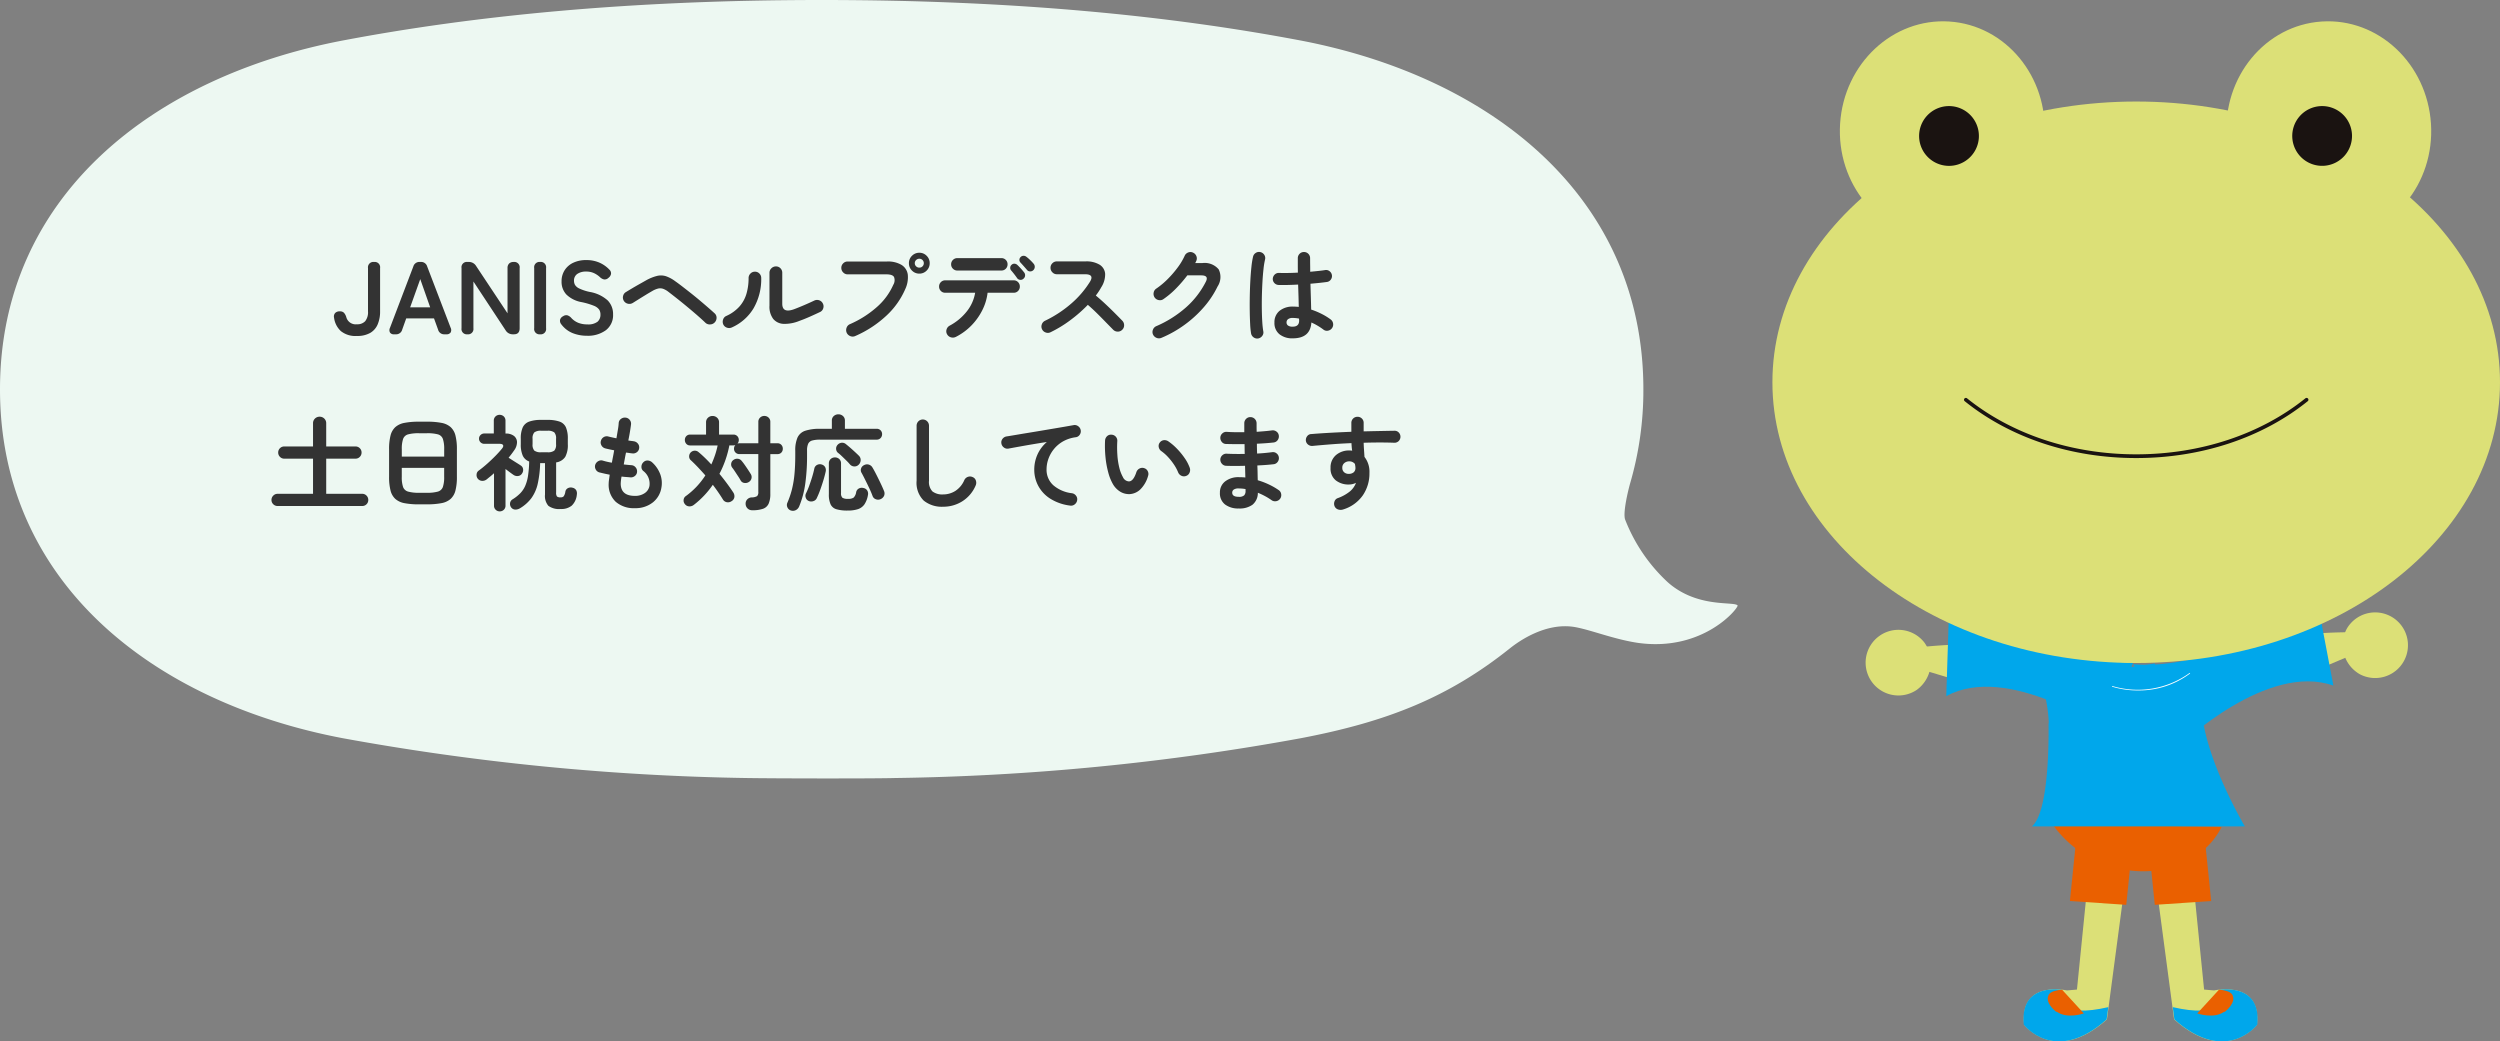
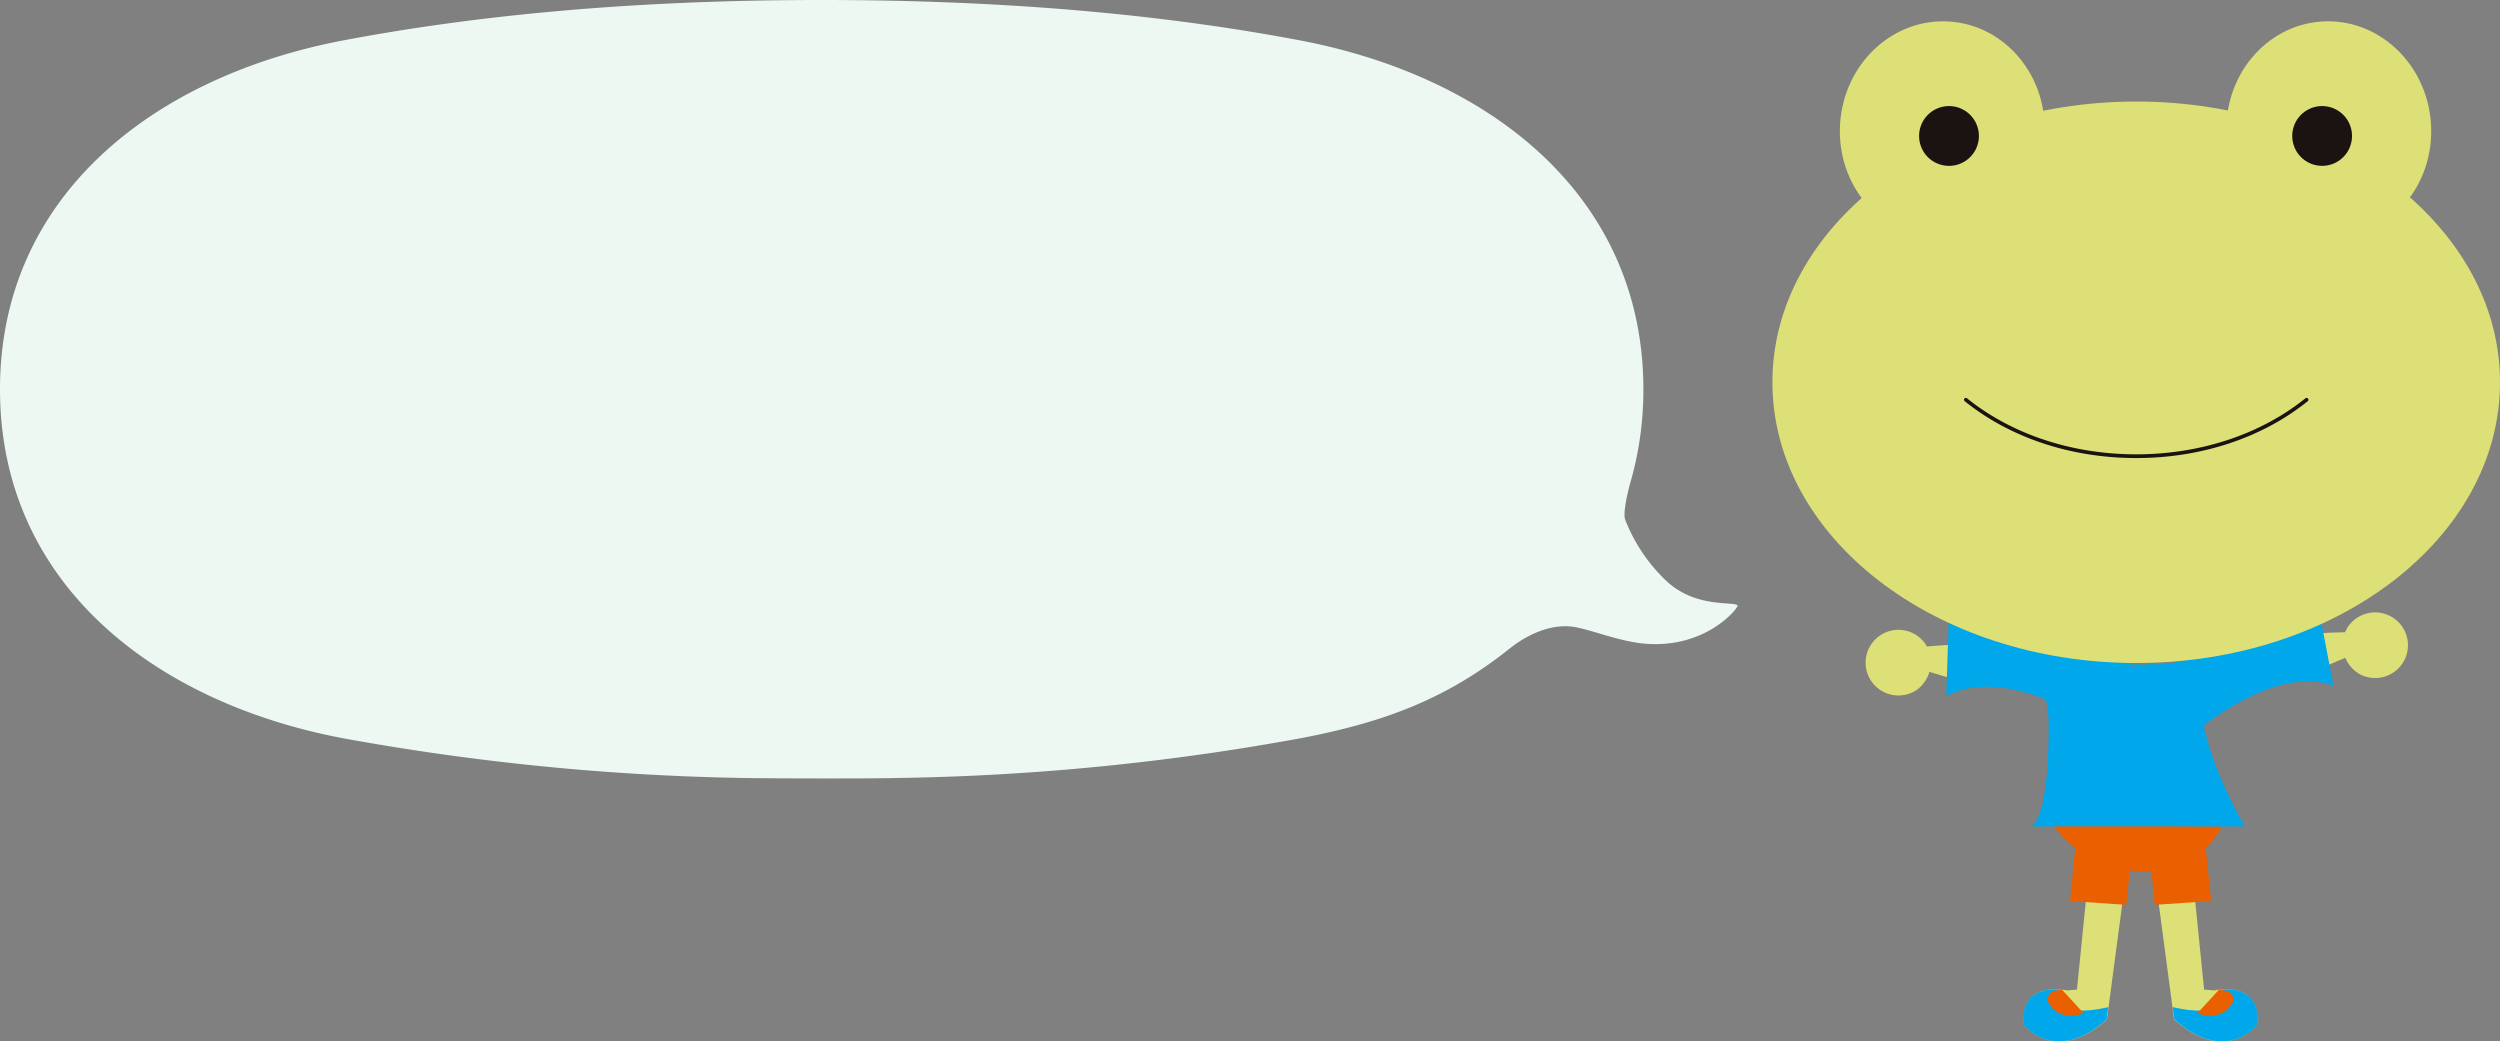
<svg xmlns="http://www.w3.org/2000/svg" width="386.95" height="161.191" viewBox="0 0 386.95 161.191">
  <rect x="0" y="0" width="386.95" height="161.191" fill="#808080" stroke="none" />
  <g transform="translate(-904.05 -696.756)">
    <path d="M221.282,15.264C201.5,11.512,177.331,9,147.181,9s-54.319,2.512-74.1,6.264C43.6,20.89,20,39.433,20,69.264s23.6,48.41,53.081,54a380.366,380.366,0,0,0,62.387,6.157c3.822.071,19.428.106,23.108,0a376.191,376.191,0,0,0,62.741-6.157c13.412-2.548,22.9-6.334,32.379-13.907,1.38-1.1,5.591-4.1,10.121-3.291,2.512.46,6.087,1.911,9.731,2.442,10.191,1.415,15.641-5.52,15.393-5.8-.566-.672-6.264.46-10.828-3.609a26.129,26.129,0,0,1-6.582-9.7c-.354-1.062.46-4.423.743-5.45a51.49,51.49,0,0,0,2.088-14.686C274.363,39.433,250.759,20.89,221.282,15.264Z" transform="translate(884.05 687.756)" fill="#edf8f2" />
-     <path d="M-74.248.256A3.572,3.572,0,0,1-76.72-.5,3.4,3.4,0,0,1-77.768-2.56a.821.821,0,0,1,.16-.728.947.947,0,0,1,.736-.264.834.834,0,0,1,.64.224,1.792,1.792,0,0,1,.352.656,1.5,1.5,0,0,0,1.632,1.12,1.656,1.656,0,0,0,1.3-.48,2.23,2.23,0,0,0,.432-1.52v-6.7a.834.834,0,0,1,.944-.944.827.827,0,0,1,.928.944v6.7a5.069,5.069,0,0,1-.368,2,2.784,2.784,0,0,1-1.16,1.336A4.013,4.013,0,0,1-74.248.256ZM-68.472,0a.7.7,0,0,1-.64-.272.8.8,0,0,1,0-.736L-65.5-10.5a.969.969,0,0,1,1.008-.7h.128a.969.969,0,0,1,1.008.7l3.632,9.488a.783.783,0,0,1-.008.736A.725.725,0,0,1-60.376,0h-.3a.961.961,0,0,1-.992-.72L-62.3-2.464h-4.3L-67.224-.72a.961.961,0,0,1-.992.72Zm2.48-4.176h3.1l-1.536-4.368ZM-57.128,0a.821.821,0,0,1-.912-.944v-9.312a.821.821,0,0,1,.912-.944h.208a1.3,1.3,0,0,1,1.136.624l4.864,7.328v-7.008a.936.936,0,0,1,.248-.7.959.959,0,0,1,.7-.24.827.827,0,0,1,.928.944V-.944q0,.944-.88.944h-.16a1.274,1.274,0,0,1-1.136-.624L-56.2-8.176V-.944A.827.827,0,0,1-57.128,0ZM-45.88,0a.821.821,0,0,1-.912-.944v-9.312a.821.821,0,0,1,.912-.944.827.827,0,0,1,.928.944V-.944A.827.827,0,0,1-45.88,0Zm7.248.224A5.91,5.91,0,0,1-40.84-.184,4.13,4.13,0,0,1-42.6-1.552a.843.843,0,0,1-.184-.712.879.879,0,0,1,.472-.536.832.832,0,0,1,.672-.136,1.364,1.364,0,0,1,.608.424A3,3,0,0,0-40-1.792a3.636,3.636,0,0,0,1.432.256,2.369,2.369,0,0,0,1.576-.408,1.417,1.417,0,0,0,.456-1.112,1.42,1.42,0,0,0-.2-.768,1.836,1.836,0,0,0-.832-.6,10.936,10.936,0,0,0-1.944-.568,4.466,4.466,0,0,1-2.3-1.168,2.866,2.866,0,0,1-.744-2.032,3.141,3.141,0,0,1,.472-1.72,3.173,3.173,0,0,1,1.328-1.16,4.546,4.546,0,0,1,2.008-.416,4.933,4.933,0,0,1,2.1.416A4.746,4.746,0,0,1-35.144-10a.773.773,0,0,1,.24.672,1.02,1.02,0,0,1-.416.608.808.808,0,0,1-.672.224,1.328,1.328,0,0,1-.64-.368,3.583,3.583,0,0,0-.912-.608,2.842,2.842,0,0,0-1.216-.24,2.327,2.327,0,0,0-1.352.36,1.226,1.226,0,0,0-.52,1.08,1.332,1.332,0,0,0,.152.616,1.512,1.512,0,0,0,.672.568A7.284,7.284,0,0,0-38.2-6.56a5.54,5.54,0,0,1,2.768,1.3,2.98,2.98,0,0,1,.848,2.176A2.914,2.914,0,0,1-35.7-.632,4.685,4.685,0,0,1-38.632.224Zm18.32-2.032q-.48-.464-1.208-1.1t-1.544-1.312q-.816-.68-1.6-1.3T-26.04-6.592a2.915,2.915,0,0,0-.816-.456,1.411,1.411,0,0,0-.76-.032,3.42,3.42,0,0,0-.92.392q-.448.256-1.024.608t-1.112.688q-.536.336-.872.544a.978.978,0,0,1-.752.112.989.989,0,0,1-.624-.448.978.978,0,0,1-.112-.752.931.931,0,0,1,.448-.608q.336-.208.9-.544t1.176-.68q.616-.344,1.064-.6a6.9,6.9,0,0,1,1.672-.672,2.579,2.579,0,0,1,1.368.048,5.36,5.36,0,0,1,1.472.8q.432.3,1.048.776t1.312,1.024q.7.552,1.384,1.128t1.288,1.1q.6.52,1.016.9a.911.911,0,0,1,.32.7,1.038,1.038,0,0,1-.3.736,1,1,0,0,1-.72.3A.95.95,0,0,1-20.312-1.808ZM-5.736-2.08a5.96,5.96,0,0,1-2.432.464,2.192,2.192,0,0,1-1.624-.76,3.13,3.13,0,0,1-.584-2.056V-9.52a.945.945,0,0,1,.3-.7.966.966,0,0,1,.7-.288.931.931,0,0,1,.7.288.972.972,0,0,1,.28.7v4.784q0,1.52,1.84.848.72-.272,1.576-.64t1.528-.688a1,1,0,0,1,.752-.056.949.949,0,0,1,.576.488.945.945,0,0,1,.072.752.9.9,0,0,1-.488.576q-.736.352-1.584.728T-5.736-2.08Zm-10.48,1.024a.992.992,0,0,1-.752.024.95.95,0,0,1-.56-.5,1.012,1.012,0,0,1-.024-.76.893.893,0,0,1,.5-.552A6.042,6.042,0,0,0-15-4.328a5.207,5.207,0,0,0,1.072-1.984,8.615,8.615,0,0,0,.32-2.392.958.958,0,0,1,.288-.7.939.939,0,0,1,.688-.288.931.931,0,0,1,.7.288.972.972,0,0,1,.28.7,9.008,9.008,0,0,1-1.2,4.7A7.424,7.424,0,0,1-16.216-1.056ZM2.888.272A.945.945,0,0,1,2.136.28a1.011,1.011,0,0,1-.56-.52,1.029,1.029,0,0,1-.016-.776.92.92,0,0,1,.512-.552A15.8,15.8,0,0,0,6.288-4.256a9.869,9.869,0,0,0,2.5-3.408A1.359,1.359,0,0,0,8.9-8.872Q8.664-9.28,7.72-9.28h-6a.927.927,0,0,1-.688-.3.966.966,0,0,1-.288-.7.958.958,0,0,1,.288-.7.939.939,0,0,1,.688-.288H7.8a4.107,4.107,0,0,1,2.28.536,2.089,2.089,0,0,1,.952,1.488,4.265,4.265,0,0,1-.384,2.232,12.262,12.262,0,0,1-2.92,4.12A17.013,17.013,0,0,1,2.888.272Zm9.936-9.664a1.558,1.558,0,0,1-1.144-.472,1.558,1.558,0,0,1-.472-1.144,1.558,1.558,0,0,1,.472-1.144,1.558,1.558,0,0,1,1.144-.472,1.539,1.539,0,0,1,1.128.472,1.558,1.558,0,0,1,.472,1.144,1.558,1.558,0,0,1-.472,1.144A1.539,1.539,0,0,1,12.824-9.392Zm0-.928a.664.664,0,0,0,.488-.2.664.664,0,0,0,.2-.488.664.664,0,0,0-.2-.488.664.664,0,0,0-.488-.2.691.691,0,0,0-.5.2.651.651,0,0,0-.208.488.651.651,0,0,0,.208.488A.691.691,0,0,0,12.824-10.32ZM18.472.4a1.024,1.024,0,0,1-.744.072.958.958,0,0,1-.6-.456.913.913,0,0,1-.1-.744.989.989,0,0,1,.464-.6,8.439,8.439,0,0,0,2.68-2.224,6.32,6.32,0,0,0,1.288-2.88h-4.64a.9.9,0,0,1-.672-.28.94.94,0,0,1-.272-.68.94.94,0,0,1,.272-.68.9.9,0,0,1,.672-.28H27.432a.9.9,0,0,1,.672.28.94.94,0,0,1,.272.68.94.94,0,0,1-.272.68.9.9,0,0,1-.672.28H23.384a8.087,8.087,0,0,1-.808,2.68,9.413,9.413,0,0,1-1.688,2.376A9.134,9.134,0,0,1,18.472.4ZM18.7-9.872a.926.926,0,0,1-.68-.28.926.926,0,0,1-.28-.68.926.926,0,0,1,.28-.68.926.926,0,0,1,.68-.28h6.816a.919.919,0,0,1,.688.28.94.94,0,0,1,.272.68.94.94,0,0,1-.272.68.919.919,0,0,1-.688.28ZM28.92-8.592a.612.612,0,0,1-.5.16.648.648,0,0,1-.472-.272q-.16-.24-.432-.592t-.5-.608a.6.6,0,0,1-.128-.432.6.6,0,0,1,.224-.432.574.574,0,0,1,.44-.16.7.7,0,0,1,.44.192q.224.208.536.552t.52.616a.687.687,0,0,1,.136.52A.683.683,0,0,1,28.92-8.592ZM30.456-9.92a.687.687,0,0,1-.5.184.591.591,0,0,1-.472-.232q-.192-.224-.48-.552t-.528-.584a.581.581,0,0,1-.168-.408.605.605,0,0,1,.2-.456.607.607,0,0,1,.424-.184.693.693,0,0,1,.456.152,6.147,6.147,0,0,1,.576.5,6.837,6.837,0,0,1,.56.592.724.724,0,0,1,.16.5A.73.73,0,0,1,30.456-9.92Zm2.672,9.6a.924.924,0,0,1-.744.04.949.949,0,0,1-.568-.5.947.947,0,0,1-.04-.752.958.958,0,0,1,.488-.56A18.082,18.082,0,0,0,36.336-4.76a14.786,14.786,0,0,0,2.9-3.384q.7-1.152-.768-1.152H34.1a.927.927,0,0,1-.688-.3.966.966,0,0,1-.288-.7.958.958,0,0,1,.288-.7.939.939,0,0,1,.688-.288h4.432a3.928,3.928,0,0,1,2.208.52,1.813,1.813,0,0,1,.84,1.416,3.657,3.657,0,0,1-.6,2.064A9.828,9.828,0,0,1,40.136-6q.736.608,1.512,1.336T43.1-3.256q.68.68,1.144,1.16a.987.987,0,0,1,.272.7.933.933,0,0,1-.3.7.931.931,0,0,1-.7.28.986.986,0,0,1-.7-.3L41.72-1.832q-.656-.68-1.392-1.408T38.9-4.56a21.783,21.783,0,0,1-2.712,2.376A18.68,18.68,0,0,1,33.128-.32ZM50.3.544a.965.965,0,0,1-.76.008,1.014,1.014,0,0,1-.552-.52.945.945,0,0,1-.008-.752.95.95,0,0,1,.52-.544,17.274,17.274,0,0,0,4.592-2.9A13.339,13.339,0,0,0,57.144-8.1q.272-.512.1-.768t-.824-.256H54.3a20.311,20.311,0,0,1-1.712,1.992,13.205,13.205,0,0,1-1.968,1.672.9.9,0,0,1-.728.168A.976.976,0,0,1,49.24-5.7a.985.985,0,0,1-.152-.744.92.92,0,0,1,.408-.632A12.023,12.023,0,0,0,51.24-8.528a16.154,16.154,0,0,0,1.544-1.784,9.771,9.771,0,0,0,1.1-1.832.95.95,0,0,1,.544-.52.9.9,0,0,1,.752.024.95.95,0,0,1,.52.544.9.9,0,0,1-.024.752,2.239,2.239,0,0,1-.16.32h1.1a2.814,2.814,0,0,1,2.536.976,2.651,2.651,0,0,1-.168,2.64,14.47,14.47,0,0,1-2.136,3.216,17.733,17.733,0,0,1-2.984,2.728A17.769,17.769,0,0,1,50.3.544Zm20.32.08A3.156,3.156,0,0,1,68.56-.008a2.207,2.207,0,0,1-.776-1.816,2.246,2.246,0,0,1,.776-1.8A3.18,3.18,0,0,1,70.7-4.288a7.676,7.676,0,0,1,.848.048q-.016-.752-.04-1.64T71.448-7.7q-.848.048-1.64.064t-1.368,0a.928.928,0,0,1-.664-.3.9.9,0,0,1-.248-.68.973.973,0,0,1,.312-.648A.878.878,0,0,1,68.5-9.5q.56.016,1.32.008t1.592-.056Q71.4-10.16,71.4-10.72v-1.056a.94.94,0,0,1,.272-.68.9.9,0,0,1,.672-.28.919.919,0,0,1,.688.28.94.94,0,0,1,.272.68q0,.5.008,1.024T73.32-9.68q.7-.064,1.288-.128t.984-.128a.854.854,0,0,1,.7.152.922.922,0,0,1,.384.616.9.9,0,0,1-.168.7A.865.865,0,0,1,75.9-8.1q-.448.064-1.112.136t-1.432.136q.032,1.12.064,2.16t.048,1.84a11.233,11.233,0,0,1,1.656.688,9.535,9.535,0,0,1,1.352.832.956.956,0,0,1,.384.632.934.934,0,0,1-.16.712.958.958,0,0,1-.616.4.853.853,0,0,1-.712-.16,9.708,9.708,0,0,0-.88-.592,8.718,8.718,0,0,0-.992-.512Q73.336.624,70.616.624ZM65.288.64a.948.948,0,0,1-.72-.16.954.954,0,0,1-.4-.608,11.984,11.984,0,0,1-.144-1.44q-.048-.912-.064-2.048t.008-2.36q.024-1.224.088-2.384t.168-2.112a12.514,12.514,0,0,1,.248-1.544.94.94,0,0,1,.432-.592.9.9,0,0,1,.72-.112.94.94,0,0,1,.592.432.9.9,0,0,1,.112.72,11.758,11.758,0,0,0-.24,1.488q-.1.9-.16,1.96T65.84-5.936q-.024,1.12-.008,2.168t.072,1.9a13.35,13.35,0,0,0,.152,1.4.854.854,0,0,1-.152.7A.985.985,0,0,1,65.288.64Zm5.328-1.824q.992,0,.992-.944,0-.048-.008-.128t-.008-.176a4.964,4.964,0,0,0-.976-.1,1.132,1.132,0,0,0-.728.192.614.614,0,0,0-.232.5.578.578,0,0,0,.224.48A1.2,1.2,0,0,0,70.616-1.184ZM-86.512,26.576a.921.921,0,0,1-.664-.272.9.9,0,0,1-.28-.672.907.907,0,0,1,.28-.664.907.907,0,0,1,.664-.28h5.488v-5.44h-4.448a.9.9,0,0,1-.672-.28.921.921,0,0,1-.272-.664.913.913,0,0,1,.272-.672.913.913,0,0,1,.672-.272h4.448V13.792a.988.988,0,0,1,.3-.752,1.012,1.012,0,0,1,.72-.288,1.012,1.012,0,0,1,.72.288.988.988,0,0,1,.3.752V17.36h4.528a.913.913,0,0,1,.672.272.913.913,0,0,1,.272.672.921.921,0,0,1-.272.664.9.9,0,0,1-.672.28h-4.528v5.44h5.568a.9.9,0,0,1,.672.28.921.921,0,0,1,.272.664.913.913,0,0,1-.272.672.913.913,0,0,1-.672.272Zm21.9-.256a11.5,11.5,0,0,1-2.256-.184,2.942,2.942,0,0,1-1.416-.656,2.635,2.635,0,0,1-.744-1.3,8.383,8.383,0,0,1-.224-2.128V17.792a8.383,8.383,0,0,1,.224-2.128,2.635,2.635,0,0,1,.744-1.3,2.942,2.942,0,0,1,1.416-.656,11.5,11.5,0,0,1,2.256-.184h1.216a11.5,11.5,0,0,1,2.256.184,2.942,2.942,0,0,1,1.416.656,2.635,2.635,0,0,1,.744,1.3,8.383,8.383,0,0,1,.224,2.128v4.256a8.383,8.383,0,0,1-.224,2.128,2.635,2.635,0,0,1-.744,1.3,2.942,2.942,0,0,1-1.416.656,11.5,11.5,0,0,1-2.256.184Zm0-1.792h1.216a5.9,5.9,0,0,0,1.7-.184,1.154,1.154,0,0,0,.768-.712,4.735,4.735,0,0,0,.2-1.584V20.672h-6.56v1.376a4.735,4.735,0,0,0,.2,1.584,1.155,1.155,0,0,0,.776.712A5.914,5.914,0,0,0-64.608,24.528Zm-2.672-5.6h6.56V17.792a4.81,4.81,0,0,0-.2-1.592,1.131,1.131,0,0,0-.768-.712,6.156,6.156,0,0,0-1.7-.176h-1.216a6.17,6.17,0,0,0-1.7.176,1.132,1.132,0,0,0-.776.712,4.81,4.81,0,0,0-.2,1.592Zm24.592,8.112a2.828,2.828,0,0,1-1.9-.488A2.331,2.331,0,0,1-45.12,24.8V19.936h-.752a16.412,16.412,0,0,1-.376,3.208,6.074,6.074,0,0,1-.968,2.2,6.148,6.148,0,0,1-1.776,1.584,1.354,1.354,0,0,1-.728.2.8.8,0,0,1-.632-.328.9.9,0,0,1-.176-.672.808.808,0,0,1,.4-.592,6.365,6.365,0,0,0,1.16-.912A3.908,3.908,0,0,0-48.2,23.5a6.237,6.237,0,0,0,.448-1.576,16.627,16.627,0,0,0,.184-2.24,1.743,1.743,0,0,1-1-.912,4.274,4.274,0,0,1-.3-1.76v-.832a4.165,4.165,0,0,1,.3-1.768,1.749,1.749,0,0,1,1-.9,5.381,5.381,0,0,1,1.864-.264h.944a5.5,5.5,0,0,1,1.9.264,1.687,1.687,0,0,1,.984.9,4.37,4.37,0,0,1,.288,1.768v.832a3.8,3.8,0,0,1-.4,1.96,2.035,2.035,0,0,1-1.408.856v4.64a1.016,1.016,0,0,0,.128.632.832.832,0,0,0,.576.136.6.6,0,0,0,.464-.16,1.667,1.667,0,0,0,.256-.7.747.747,0,0,1,.424-.576.967.967,0,0,1,.712-.048.847.847,0,0,1,.552.392,1.087,1.087,0,0,1,.088.7,2.655,2.655,0,0,1-.792,1.68A2.535,2.535,0,0,1-42.688,27.04Zm-9.44.368a.871.871,0,0,1-.616-.248.848.848,0,0,1-.264-.648V21.5q-.272.256-.56.488t-.56.456a1.052,1.052,0,0,1-.72.24.9.9,0,0,1-.672-.336.9.9,0,0,1-.184-.672.78.78,0,0,1,.344-.592q.656-.48,1.336-1.088t1.28-1.224q.6-.616.984-1.1.256-.32.152-.52t-.52-.2h-2.384a.8.8,0,0,1-.576-.232.76.76,0,0,1-.24-.568.76.76,0,0,1,.24-.568.8.8,0,0,1,.576-.232h1.472V13.376a.868.868,0,0,1,.264-.664.891.891,0,0,1,.632-.248.911.911,0,0,1,.648.248.868.868,0,0,1,.264.664V15.36a2.025,2.025,0,0,1,1.312.368,1.246,1.246,0,0,1,.472.952,2.134,2.134,0,0,1-.424,1.256q-.416.608-.88,1.168l.6.384q.376.24.736.464t.52.336a.777.777,0,0,1,.384.552.915.915,0,0,1-.144.68.8.8,0,0,1-.6.408,1,1,0,0,1-.712-.152q-.192-.128-.56-.4t-.7-.528v5.664a.848.848,0,0,1-.264.648A.891.891,0,0,1-52.128,27.408Zm6.432-9.152h.944A1.615,1.615,0,0,0-43.68,18a1.362,1.362,0,0,0,.272-.992v-.832a1.362,1.362,0,0,0-.272-.992,1.615,1.615,0,0,0-1.072-.256H-45.7a1.615,1.615,0,0,0-1.072.256,1.362,1.362,0,0,0-.272.992v.832a1.362,1.362,0,0,0,.272.992A1.615,1.615,0,0,0-45.7,18.256Zm14.5,8.656a4.251,4.251,0,0,1-2.976-.992,3.638,3.638,0,0,1-1.088-2.832,4.323,4.323,0,0,1,.048-.544q.048-.352.112-.816-.448-.08-.856-.176l-.744-.176a.9.9,0,0,1-.568-.464.921.921,0,0,1-.072-.72,1,1,0,0,1,.472-.56.88.88,0,0,1,.712-.08,10.993,10.993,0,0,0,1.392.32q.08-.464.176-.944t.176-.976q-.432-.08-.8-.16t-.608-.144a.932.932,0,0,1-.56-.456.88.88,0,0,1-.08-.712.94.94,0,0,1,.448-.576.892.892,0,0,1,.72-.08q.192.048.512.12t.72.152q.128-.752.232-1.368a8.379,8.379,0,0,0,.12-1,.843.843,0,0,1,.36-.64.966.966,0,0,1,.712-.192.912.912,0,0,1,.64.36.941.941,0,0,1,.192.712q-.048.4-.152,1.048t-.264,1.416q.256.048.472.072t.392.056a.973.973,0,0,1,.624.368.891.891,0,0,1,.192.688.885.885,0,0,1-.36.632.932.932,0,0,1-.7.184q-.192-.016-.448-.056t-.528-.072q-.1.464-.184.928t-.168.912l.616.064q.3.032.552.048a.888.888,0,0,1,.648.312.93.93,0,0,1,.248.68.878.878,0,0,1-.312.656.968.968,0,0,1-.7.24q-.32-.032-.672-.056t-.72-.072a7.7,7.7,0,0,0-.128,1.072q0,1.92,2.192,1.92a2.594,2.594,0,0,0,1.52-.424,1.7,1.7,0,0,0,.736-1.112,2.477,2.477,0,0,0-.976-2.336.825.825,0,0,1-.264-.68.954.954,0,0,1,.328-.68.839.839,0,0,1,.672-.24,1.086,1.086,0,0,1,.672.3,4.7,4.7,0,0,1,1.248,1.848,3.923,3.923,0,0,1,.176,2.008,3.634,3.634,0,0,1-1.344,2.336A4.3,4.3,0,0,1-31.2,26.912Zm18.16.32a.985.985,0,0,1-.728-.28,1,1,0,0,1-.3-.7.94.94,0,0,1,.24-.688.994.994,0,0,1,.7-.32,1.688,1.688,0,0,0,.84-.2.865.865,0,0,0,.184-.664v-5.84h-2.912a.817.817,0,0,1-.616-.24.819.819,0,0,1-.232-.592.85.85,0,0,1,.208-.576.911.911,0,0,1-.368.064h-.56a16.368,16.368,0,0,1-.608,2.256,15.864,15.864,0,0,1-.928,2.144q.608.736,1.152,1.472t.976,1.392a1.05,1.05,0,0,1,.184.744.877.877,0,0,1-.424.616.968.968,0,0,1-.744.168.888.888,0,0,1-.616-.44q-.656-1.072-1.552-2.256a13.735,13.735,0,0,1-2.928,3.1,1.063,1.063,0,0,1-.728.24.874.874,0,0,1-.68-.368.826.826,0,0,1-.184-.64.782.782,0,0,1,.328-.576A11.8,11.8,0,0,0-20.3,21.84q-.576-.656-1.152-1.264t-1.1-1.088a.757.757,0,0,1-.256-.608.874.874,0,0,1,.224-.576A.9.9,0,0,1-22,18.016a.869.869,0,0,1,.656.224q.48.4.976.88t.992,1.024q.32-.7.568-1.432A12.329,12.329,0,0,0-18.4,17.2h-4.272a.741.741,0,0,1-.576-.248.864.864,0,0,1-.224-.6.835.835,0,0,1,.224-.592.791.791,0,0,1,.608-.24h2.448V13.632a.931.931,0,0,1,.3-.72,1,1,0,0,1,.7-.272,1.015,1.015,0,0,1,.712.272.931.931,0,0,1,.3.72V15.52h2.208a.817.817,0,0,1,.616.24.819.819,0,0,1,.232.592.85.85,0,0,1-.208.576.754.754,0,0,1,.336-.064H-12.1v-3.3a.88.88,0,0,1,.272-.672.923.923,0,0,1,.656-.256.923.923,0,0,1,.656.256.88.88,0,0,1,.272.672v3.3h1.1a.778.778,0,0,1,.608.248.864.864,0,0,1,.224.6.835.835,0,0,1-.224.592.791.791,0,0,1-.608.24h-1.1V24.7a3.67,3.67,0,0,1-.256,1.5A1.492,1.492,0,0,1-11.36,27,4.863,4.863,0,0,1-13.04,27.232Zm-.56-4.352a.993.993,0,0,1-.7.12.756.756,0,0,1-.544-.392q-.144-.272-.384-.632t-.48-.728q-.24-.368-.432-.608A.83.83,0,0,1-16.3,20a.809.809,0,0,1,.36-.56.936.936,0,0,1,.68-.176.857.857,0,0,1,.584.336q.208.24.472.616t.512.752q.248.376.392.616a.886.886,0,0,1,.144.7A.909.909,0,0,1-13.6,22.88Zm6.576,4.4a.871.871,0,0,1-.576-.5.85.85,0,0,1,0-.72,13.693,13.693,0,0,0,.688-2.008,15.381,15.381,0,0,0,.4-2.36q.128-1.312.128-3.008v-.672a4.852,4.852,0,0,1,.352-2.04A2.01,2.01,0,0,1-4.84,14.928a7.021,7.021,0,0,1,2.312-.3H-.72V13.36a.9.9,0,0,1,.3-.712,1.041,1.041,0,0,1,.7-.264A1.033,1.033,0,0,1,1,12.648a.906.906,0,0,1,.3.712v1.264H6.208a.808.808,0,0,1,.848.832.847.847,0,0,1-.232.6.8.8,0,0,1-.616.248H-2.528a4.4,4.4,0,0,0-1.24.136.956.956,0,0,0-.616.5,2.566,2.566,0,0,0-.176,1.072v.7a31,31,0,0,1-.28,4.44,14.393,14.393,0,0,1-.936,3.48,1.1,1.1,0,0,1-.5.568A.968.968,0,0,1-7.024,27.28Zm8.752,0A5.991,5.991,0,0,1,0,27.08a1.444,1.444,0,0,1-.912-.752,3.654,3.654,0,0,1-.272-1.576V20a.9.9,0,0,1,.272-.688.943.943,0,0,1,.672-.256.943.943,0,0,1,.672.256A.9.9,0,0,1,.7,20v4.576A.909.909,0,0,0,.92,25.3a1.542,1.542,0,0,0,.872.168,1.436,1.436,0,0,0,.856-.192,1.465,1.465,0,0,0,.392-.832.814.814,0,0,1,.4-.568.95.95,0,0,1,.72-.088.863.863,0,0,1,.592.384.962.962,0,0,1,.112.72,3.687,3.687,0,0,1-.544,1.432,1.973,1.973,0,0,1-.992.736A4.975,4.975,0,0,1,1.728,27.28ZM6.848,25.5a.924.924,0,0,1-.752.032.816.816,0,0,1-.512-.5q-.192-.528-.5-1.184t-.632-1.3q-.32-.648-.576-1.112a.767.767,0,0,1-.072-.672.849.849,0,0,1,.456-.512.954.954,0,0,1,.728-.088.968.968,0,0,1,.568.44q.272.448.616,1.128t.664,1.352q.32.672.512,1.152a.958.958,0,0,1,.024.736A1.021,1.021,0,0,1,6.848,25.5Zm-11.168.288a.8.8,0,0,1-.44-.5.84.84,0,0,1,.04-.672,11.062,11.062,0,0,0,.48-1.136q.24-.656.456-1.36t.344-1.312a.816.816,0,0,1,.448-.6.928.928,0,0,1,.7-.056.873.873,0,0,1,.536.416.987.987,0,0,1,.072.72q-.144.64-.368,1.376t-.48,1.44a13.332,13.332,0,0,1-.528,1.264.851.851,0,0,1-.536.456A.981.981,0,0,1-4.32,25.792Zm7.744-5.6a.876.876,0,0,1-.664.264.906.906,0,0,1-.664-.3,7.379,7.379,0,0,0-.56-.6q-.352-.344-.7-.68T.24,18.352a.8.8,0,0,1-.3-.592.847.847,0,0,1,.216-.64.95.95,0,0,1,.64-.336.891.891,0,0,1,.672.224q.48.384,1.04.888t.96.9a.925.925,0,0,1,.272.7A1.02,1.02,0,0,1,3.424,20.192Zm13.088,6.5a4.446,4.446,0,0,1-3.016-.952,3.858,3.858,0,0,1-1.1-3.064V14.144a.96.96,0,1,1,1.92,0v8.528a2.1,2.1,0,0,0,.536,1.648,2.485,2.485,0,0,0,1.656.464,3.538,3.538,0,0,0,1.864-.528,3.756,3.756,0,0,0,1.416-1.7.965.965,0,0,1,1.3-.448.841.841,0,0,1,.488.544,1.046,1.046,0,0,1-.04.752A5.346,5.346,0,0,1,19.48,25.84,5.476,5.476,0,0,1,16.512,26.688Zm19.648-.176a7.468,7.468,0,0,1-3.12-1.1,5.328,5.328,0,0,1-1.832-1.992,5.256,5.256,0,0,1-.6-2.432,5.726,5.726,0,0,1,.5-2.392,5.555,5.555,0,0,1,1.448-1.928q-.96.144-2.048.328t-2.112.368q-1.024.184-1.792.328a.887.887,0,0,1-.7-.176.951.951,0,0,1-.384-.624.89.89,0,0,1,.176-.712.971.971,0,0,1,.64-.376q.512-.08,1.312-.216t1.792-.3q.992-.16,2.032-.336l2.04-.344q1-.168,1.832-.312t1.36-.24a.892.892,0,0,1,.688.16.948.948,0,0,1,.4.592.933.933,0,0,1-.136.72.854.854,0,0,1-.6.4,5.392,5.392,0,0,0-2.024.664,5.009,5.009,0,0,0-1.416,1.216,5.088,5.088,0,0,0-.832,1.512,4.809,4.809,0,0,0-.272,1.552,3.21,3.21,0,0,0,1.056,2.5,5.359,5.359,0,0,0,2.864,1.224.96.96,0,0,1,.64.384.887.887,0,0,1,.176.7.971.971,0,0,1-.376.64A.89.89,0,0,1,36.16,26.512Zm9.232-1.776a2.644,2.644,0,0,1-1.408-.336A3.3,3.3,0,0,1,42.8,23.216a7.36,7.36,0,0,1-.736-1.824A14.359,14.359,0,0,1,41.632,19a17.231,17.231,0,0,1-.064-2.568.988.988,0,0,1,.312-.664.849.849,0,0,1,.68-.232.931.931,0,0,1,.9,1.008,16.532,16.532,0,0,0,.016,2.184,11.163,11.163,0,0,0,.3,1.936,5.7,5.7,0,0,0,.56,1.448,1.072,1.072,0,0,0,.928.656q.688-.016,1.152-1.44a.96.96,0,0,1,.48-.552.908.908,0,0,1,.736-.056.867.867,0,0,1,.544.472.914.914,0,0,1,.048.728,4.664,4.664,0,0,1-1.2,2.088A2.612,2.612,0,0,1,45.392,24.736Zm8.72-2.816a.9.9,0,0,1-.744-.032.988.988,0,0,1-.5-.544,6.642,6.642,0,0,0-.648-1.2,9.4,9.4,0,0,0-.912-1.152,6.428,6.428,0,0,0-1.032-.912.962.962,0,0,1-.4-.624.838.838,0,0,1,.176-.72.882.882,0,0,1,.632-.352,1.044,1.044,0,0,1,.712.208,8.762,8.762,0,0,1,1.32,1.136,11.266,11.266,0,0,1,1.176,1.44,6.368,6.368,0,0,1,.784,1.5,1,1,0,0,1-.032.744A.865.865,0,0,1,54.112,21.92Zm8.144,5.04a3.369,3.369,0,0,1-2.112-.616,2.169,2.169,0,0,1-.8-1.832,2.133,2.133,0,0,1,.808-1.744,3.338,3.338,0,0,1,2.168-.656q.48,0,.96.048l-.048-1.808q-1.664.048-2.944,0a.9.9,0,0,1-.648-.328.962.962,0,0,1-.232-.68.918.918,0,0,1,.328-.64.889.889,0,0,1,.68-.224q.608.032,1.32.04t1.448-.008q-.016-.384-.016-.768t-.016-.752q-.784.016-1.52.008t-1.344-.024a.852.852,0,0,1-.648-.312.985.985,0,0,1-.232-.7.918.918,0,0,1,.328-.64.889.889,0,0,1,.68-.224q1.184.08,2.7.048V13.776a.94.94,0,0,1,.272-.68.9.9,0,0,1,.672-.28.956.956,0,0,1,.96.96v.616q0,.328.016.7.656-.048,1.264-.1t1.1-.12a.932.932,0,0,1,.7.184.874.874,0,0,1,.36.616.959.959,0,0,1-.184.712.874.874,0,0,1-.616.36q-.56.064-1.224.112t-1.368.08q0,.368.008.752t.024.768q.64-.032,1.224-.088t1.08-.12a.864.864,0,0,1,.7.176.9.9,0,0,1,.36.624.932.932,0,0,1-.184.7.874.874,0,0,1-.616.36q-.544.064-1.184.112t-1.344.08q.032.64.04,1.216t.024,1.072a11.554,11.554,0,0,1,1.76.672,10.5,10.5,0,0,1,1.472.848.876.876,0,0,1,.392.608.946.946,0,0,1-.768,1.112.908.908,0,0,1-.712-.152,9.6,9.6,0,0,0-.992-.616,11.1,11.1,0,0,0-1.136-.536,2.357,2.357,0,0,1-.832,1.856A3.41,3.41,0,0,1,62.256,26.96Zm-.016-1.808a1.171,1.171,0,0,0,.864-.232.962.962,0,0,0,.208-.664v-.3a6.16,6.16,0,0,0-1.072-.1,1.281,1.281,0,0,0-.752.176.564.564,0,0,0-.24.48Q61.248,25.152,62.24,25.152ZM78.384,27.12a1.221,1.221,0,0,1-.744-.008.9.9,0,0,1-.536-.472,1.018,1.018,0,0,1-.032-.752.816.816,0,0,1,.5-.528,6.427,6.427,0,0,0,1.888-1.04,3.153,3.153,0,0,0,.944-1.328,2.5,2.5,0,0,1-1.072.256,3.175,3.175,0,0,1-2.064-.648,2.315,2.315,0,0,1-.8-1.912A2.486,2.486,0,0,1,77.3,18.7a3.089,3.089,0,0,1,2.1-.72q.112,0,.208.008t.208.024q-.048-.272-.072-.56t-.04-.608q-1.6.064-3.144.184t-2.872.248a.965.965,0,0,1-.688-.2.883.883,0,0,1-.352-.616.971.971,0,0,1,.208-.7.8.8,0,0,1,.624-.32q1.36-.112,2.96-.2t3.248-.152V13.712a.929.929,0,0,1,.944-.944.932.932,0,0,1,.688.272.913.913,0,0,1,.272.672v1.312q1.328-.032,2.544-.056t2.24-.04a.863.863,0,0,1,.664.288.947.947,0,0,1-.048,1.328.914.914,0,0,1-.68.24q-2.048-.08-4.72,0,.016.56.056,1.12t.072,1.072a3.729,3.729,0,0,1,.768,2.48,5.975,5.975,0,0,1-1.048,3.5A5.764,5.764,0,0,1,78.384,27.12Zm.944-5.52a1.127,1.127,0,0,0,.728-.248.857.857,0,0,0,.264-.68,1.96,1.96,0,0,0-.024-.288q-.024-.16-.056-.32a1.094,1.094,0,0,0-.88-.4,1.137,1.137,0,0,0-.76.264.9.9,0,0,0-.312.728.877.877,0,0,0,.3.712A1.057,1.057,0,0,0,79.328,21.6Z" transform="translate(1033.525 748.5)" fill="#333" />
    <g transform="translate(960.778 288.764)">
      <g transform="translate(260.929 535.53)">
        <path d="M303.388,582.579l-26.2-.438a17.172,17.172,0,0,0,13.755,7.317C296.647,589.56,301.325,586.763,303.388,582.579Z" transform="translate(-277.183 -582.141)" fill="#ea6000" />
      </g>
      <g transform="translate(256.511 544.384)">
        <path d="M281.016,594.39l-1.677,16.7-1.533.135c-.86-.174-7.3-1.286-6.654,5.294,0,0,4.81,6.347,12.829-.812l2.837-21.393Z" transform="translate(-271.107 -594.317)" fill="#dce077" />
      </g>
      <g transform="translate(263.65 538.13)">
        <path d="M281.879,585.717l-.014.139-.94,9.184,8.723.59.546-5.326" transform="translate(-280.924 -585.717)" fill="#ea6000" />
      </g>
      <g transform="translate(256.464 561.122)">
        <path d="M276.924,617.391c-1.958-.212-6.377-.1-5.835,5.411,0,0,4.81,6.347,12.829-.812l.254-1.9C276.746,621.8,276.516,618.982,276.924,617.391Z" transform="translate(-271.043 -617.335)" fill="#00a7eb" />
      </g>
      <g transform="translate(260.211 561.178)">
        <path d="M281.79,621.08l-3.364-3.668c-1.635.124-2.108.608-2.167,1.061l-.006,0s-.481.934,1.321,2.416l0-.093C279.195,622.006,281.79,621.08,281.79,621.08Z" transform="translate(-276.195 -617.412)" fill="#ea6000" />
      </g>
      <g transform="translate(276.943 544.384)">
        <path d="M305.005,594.39l1.678,16.7,1.536.135c.857-.174,7.3-1.286,6.652,5.294,0,0-4.81,6.347-12.831-.812L299.2,594.317Z" transform="translate(-299.205 -594.317)" fill="#dce077" />
      </g>
      <g transform="translate(276.246 538.13)">
        <path d="M306.563,585.717l.014.139.941,9.184-8.728.59-.544-5.326" transform="translate(-298.246 -585.717)" fill="#ea6000" />
      </g>
      <g transform="translate(279.574 561.122)">
        <path d="M310.069,617.391c1.96-.212,6.378-.1,5.838,5.411,0,0-4.812,6.347-12.835-.812l-.248-1.9C310.243,621.8,310.472,618.982,310.069,617.391Z" transform="translate(-302.823 -617.335)" fill="#00a7eb" />
      </g>
      <g transform="translate(283.361 561.178)">
        <path d="M308.03,621.08l3.363-3.668c1.639.124,2.107.608,2.168,1.061l0,0s.482.934-1.319,2.416l-.005-.093C310.626,622.006,308.03,621.08,308.03,621.08Z" transform="translate(-308.03 -617.412)" fill="#ea6000" />
      </g>
      <g transform="translate(257.772 510.691)">
        <path d="M305.8,573.189s-9.617-16.135-5.836-23.176l-7.752,2.275-.344-4.306L275.754,550.4l-1.306-.128c.041.1.066.206.1.31l-.331.049a23.392,23.392,0,0,1,1.241,6.586l-.048.011s.345,13.563-2.573,15.966Z" transform="translate(-272.841 -547.983)" fill="#00a7eb" />
      </g>
      <g transform="translate(273.438 502.18)">
        <g transform="translate(32.461 0.058)">
          <path d="M339.67,539.363a5.079,5.079,0,1,1,2.007,7.123A5.227,5.227,0,0,1,339.67,539.363Z" transform="translate(-339.023 -536.36)" fill="#dce077" />
        </g>
        <g transform="translate(25.076 3.663)">
          <path d="M328.868,541.8a85.466,85.466,0,0,1,9.736-.48l.19,3.061s-3.227,1.331-7.622,3.221Z" transform="translate(-328.868 -541.317)" fill="#dce077" />
        </g>
        <g transform="translate(0)">
          <path d="M301.788,557.308s13.377-12.763,23.594-9.093l-2.274-11.935s-16.953,9.762-28.724,8.615Z" transform="translate(-294.384 -536.28)" fill="#00a7eb" />
        </g>
      </g>
      <g transform="translate(231.748 503.596)">
        <g transform="translate(0 1.387)">
          <path d="M246.462,542.633a5.08,5.08,0,1,0-1.222,7.3A5.267,5.267,0,0,0,246.462,542.633Z" transform="translate(-237.054 -540.134)" fill="#dce077" />
        </g>
        <g transform="translate(7.784 4.099)">
          <path d="M257.488,543.863a85.96,85.96,0,0,0-9.73.57l.136,3.064s3.356.973,7.928,2.383Z" transform="translate(-247.758 -543.863)" fill="#dce077" />
        </g>
        <g transform="translate(12.769)">
          <path d="M279.337,555.664s-15.206-10.516-24.723-5.295L255,538.226s18.268,6.99,29.713,4.018Z" transform="translate(-254.614 -538.226)" fill="#00a7eb" />
        </g>
      </g>
      <g transform="translate(270.163 512.149)">
-         <path d="M293.949,552.7a13.436,13.436,0,0,1-4.031-.577.055.055,0,0,1-.033-.071.056.056,0,0,1,.071-.033A13.681,13.681,0,0,0,301.881,550a.056.056,0,0,1,.079.012.058.058,0,0,1-.013.078A13.141,13.141,0,0,1,293.949,552.7Z" transform="translate(-289.88 -549.988)" fill="#fff" />
-       </g>
+         </g>
      <g transform="translate(265.709 497.057)">
        <path d="M297.9,540.683c.145-.162.145-.247.145-.247a18.547,18.547,0,0,1-4.275-2.928l-.619-8.273-4.892,2.7-1.1,7.212-2.688,1.6-.718.329s6.6,3.137,12.136.771l.032,0a6.784,6.784,0,0,0,1.922-1.11.776.776,0,0,1,.073-.045Z" transform="translate(-283.756 -529.235)" fill="#dce077" />
      </g>
      <g transform="translate(217.606 423.707)">
        <path d="M330.222,471.817c0,24-25.208,43.455-56.307,43.455s-56.309-19.453-56.309-43.455,25.212-43.451,56.309-43.451S330.222,447.82,330.222,471.817Z" transform="translate(-217.606 -428.366)" fill="#dce077" />
      </g>
      <g transform="translate(228.047 411.29)">
        <path d="M263.635,429.172c-.593,9.295-8.166,16.372-16.9,15.806S231.4,436.43,232,427.129s8.171-16.375,16.9-15.807S264.244,419.876,263.635,429.172Z" transform="translate(-231.964 -411.29)" fill="#dce077" />
      </g>
      <g transform="translate(240.311 424.412)">
        <path d="M258.075,434.256a4.627,4.627,0,1,1-4.321-4.911A4.63,4.63,0,0,1,258.075,434.256Z" transform="translate(-248.829 -429.336)" fill="#1a1311" />
      </g>
      <g transform="translate(287.868 411.29)">
        <path d="M314.265,429.172c.6,9.295,8.165,16.372,16.9,15.806s15.341-8.548,14.733-17.849-8.167-16.375-16.9-15.807S313.671,419.876,314.265,429.172Z" transform="translate(-314.228 -411.29)" fill="#dce077" />
      </g>
      <g transform="translate(298.066 424.412)">
        <path d="M328.262,434.256a4.625,4.625,0,1,0,4.31-4.911A4.626,4.626,0,0,0,328.262,434.256Z" transform="translate(-328.252 -429.336)" fill="#1a1311" />
      </g>
      <g transform="translate(247.262 469.581)">
        <path d="M285.041,500.758c-10.063,0-19.491-3.124-26.546-8.8a.286.286,0,1,1,.359-.446c6.953,5.591,16.253,8.67,26.187,8.67s19.238-3.08,26.189-8.67a.286.286,0,1,1,.36.446C304.536,497.634,295.107,500.758,285.041,500.758Z" transform="translate(-258.388 -491.45)" fill="#1a1311" />
      </g>
    </g>
  </g>
</svg>